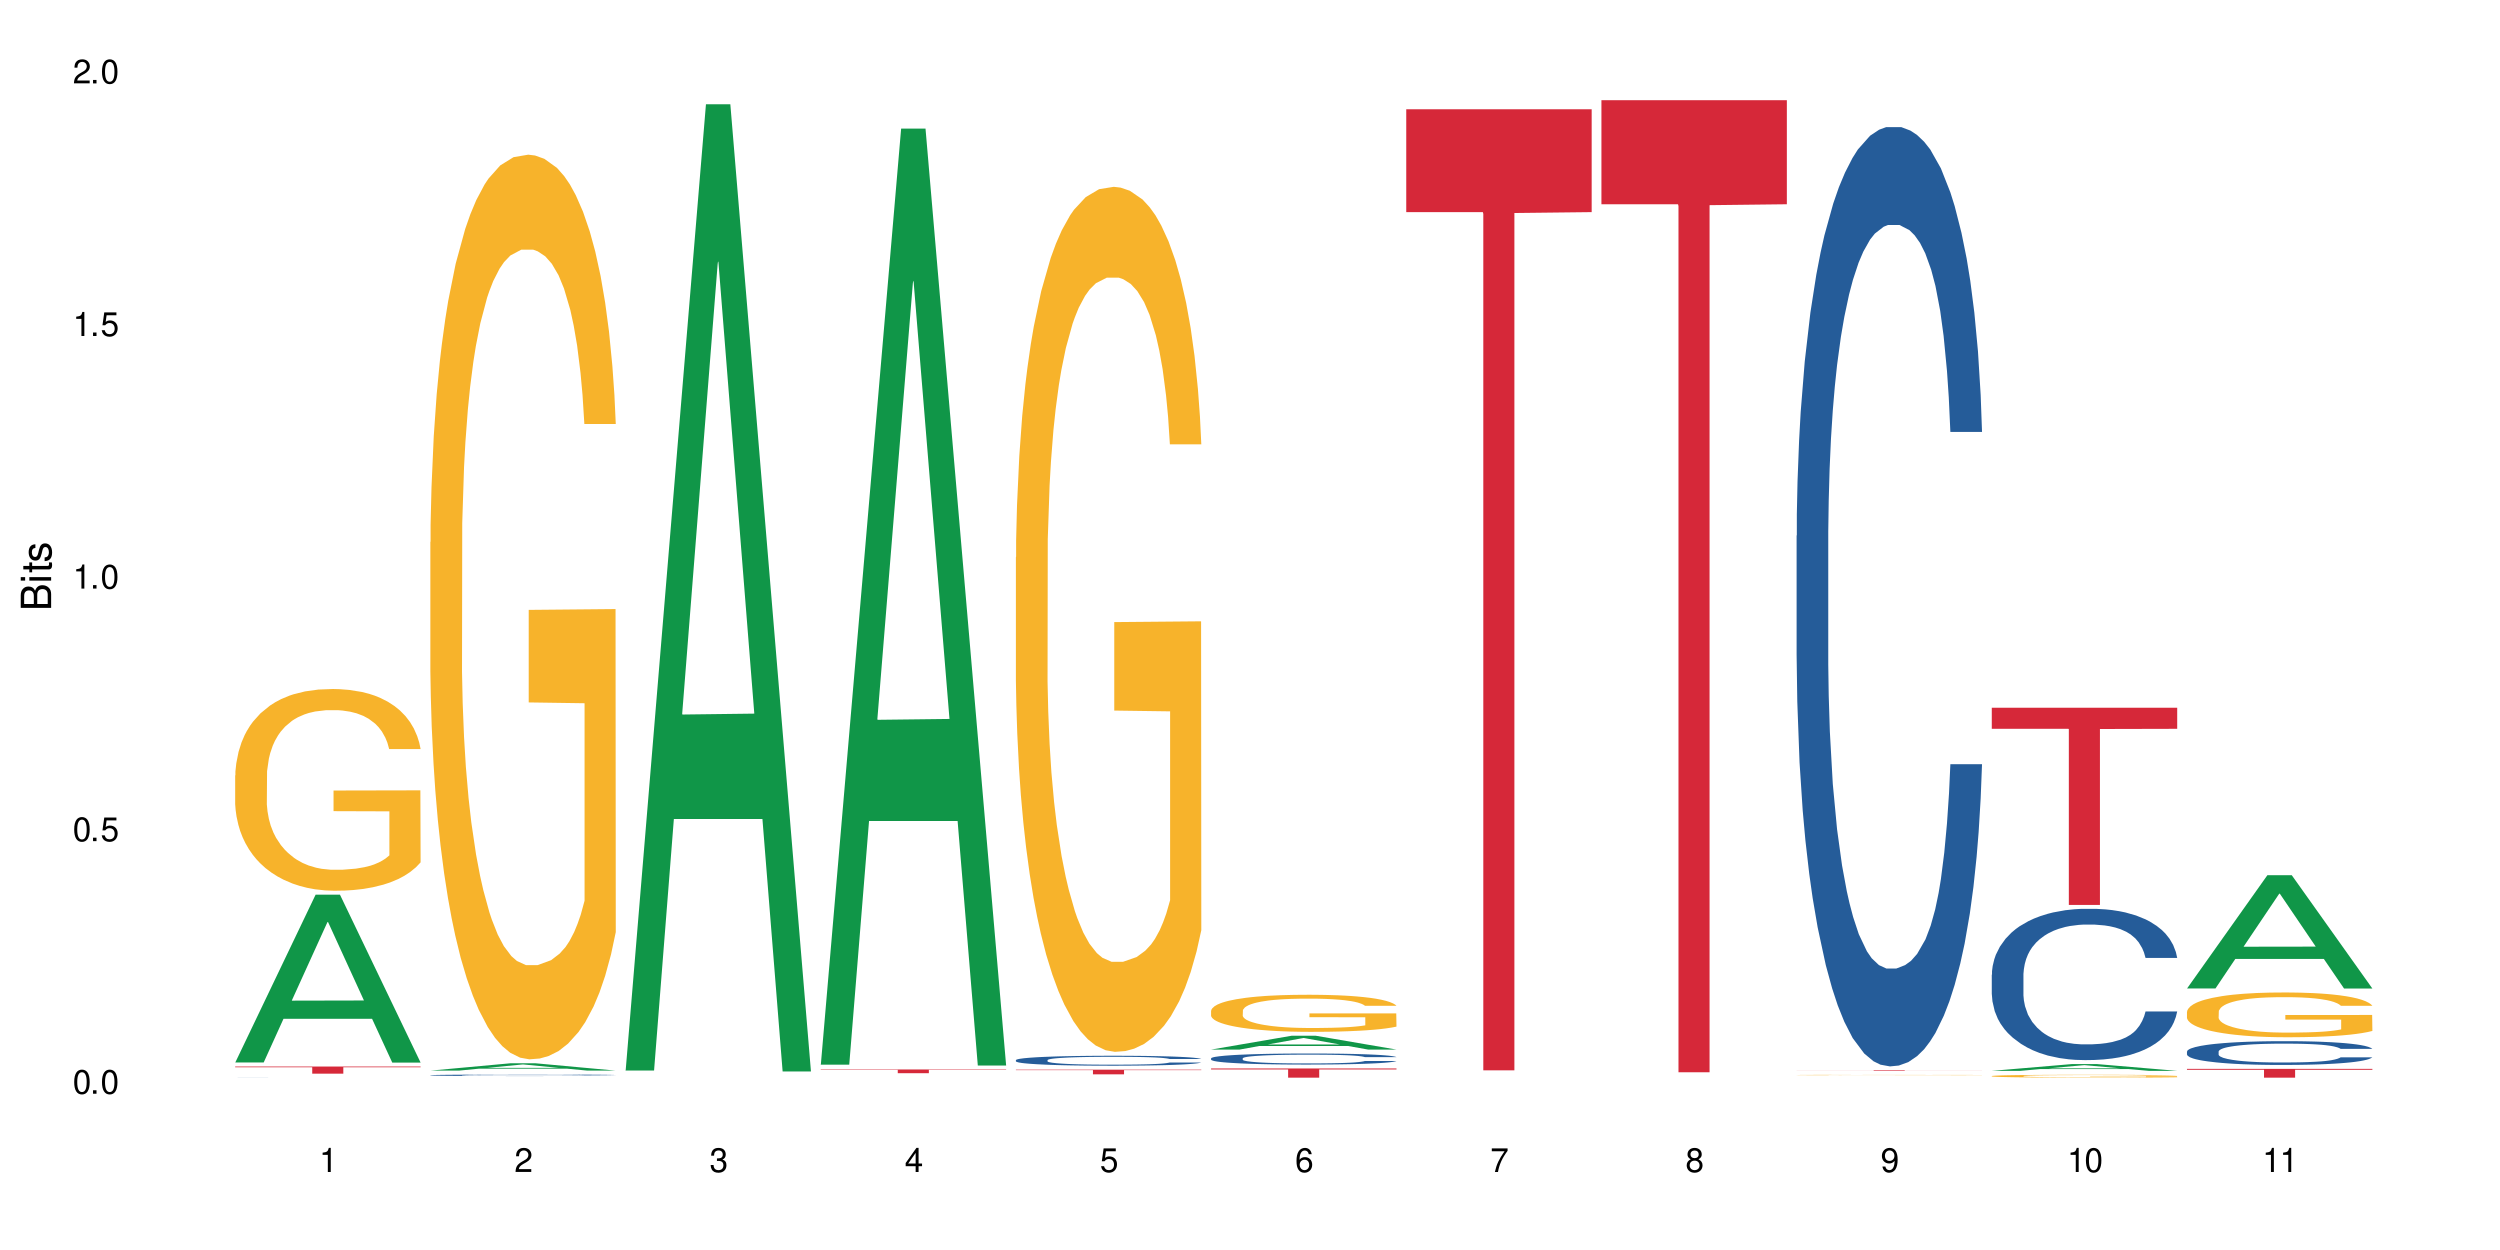
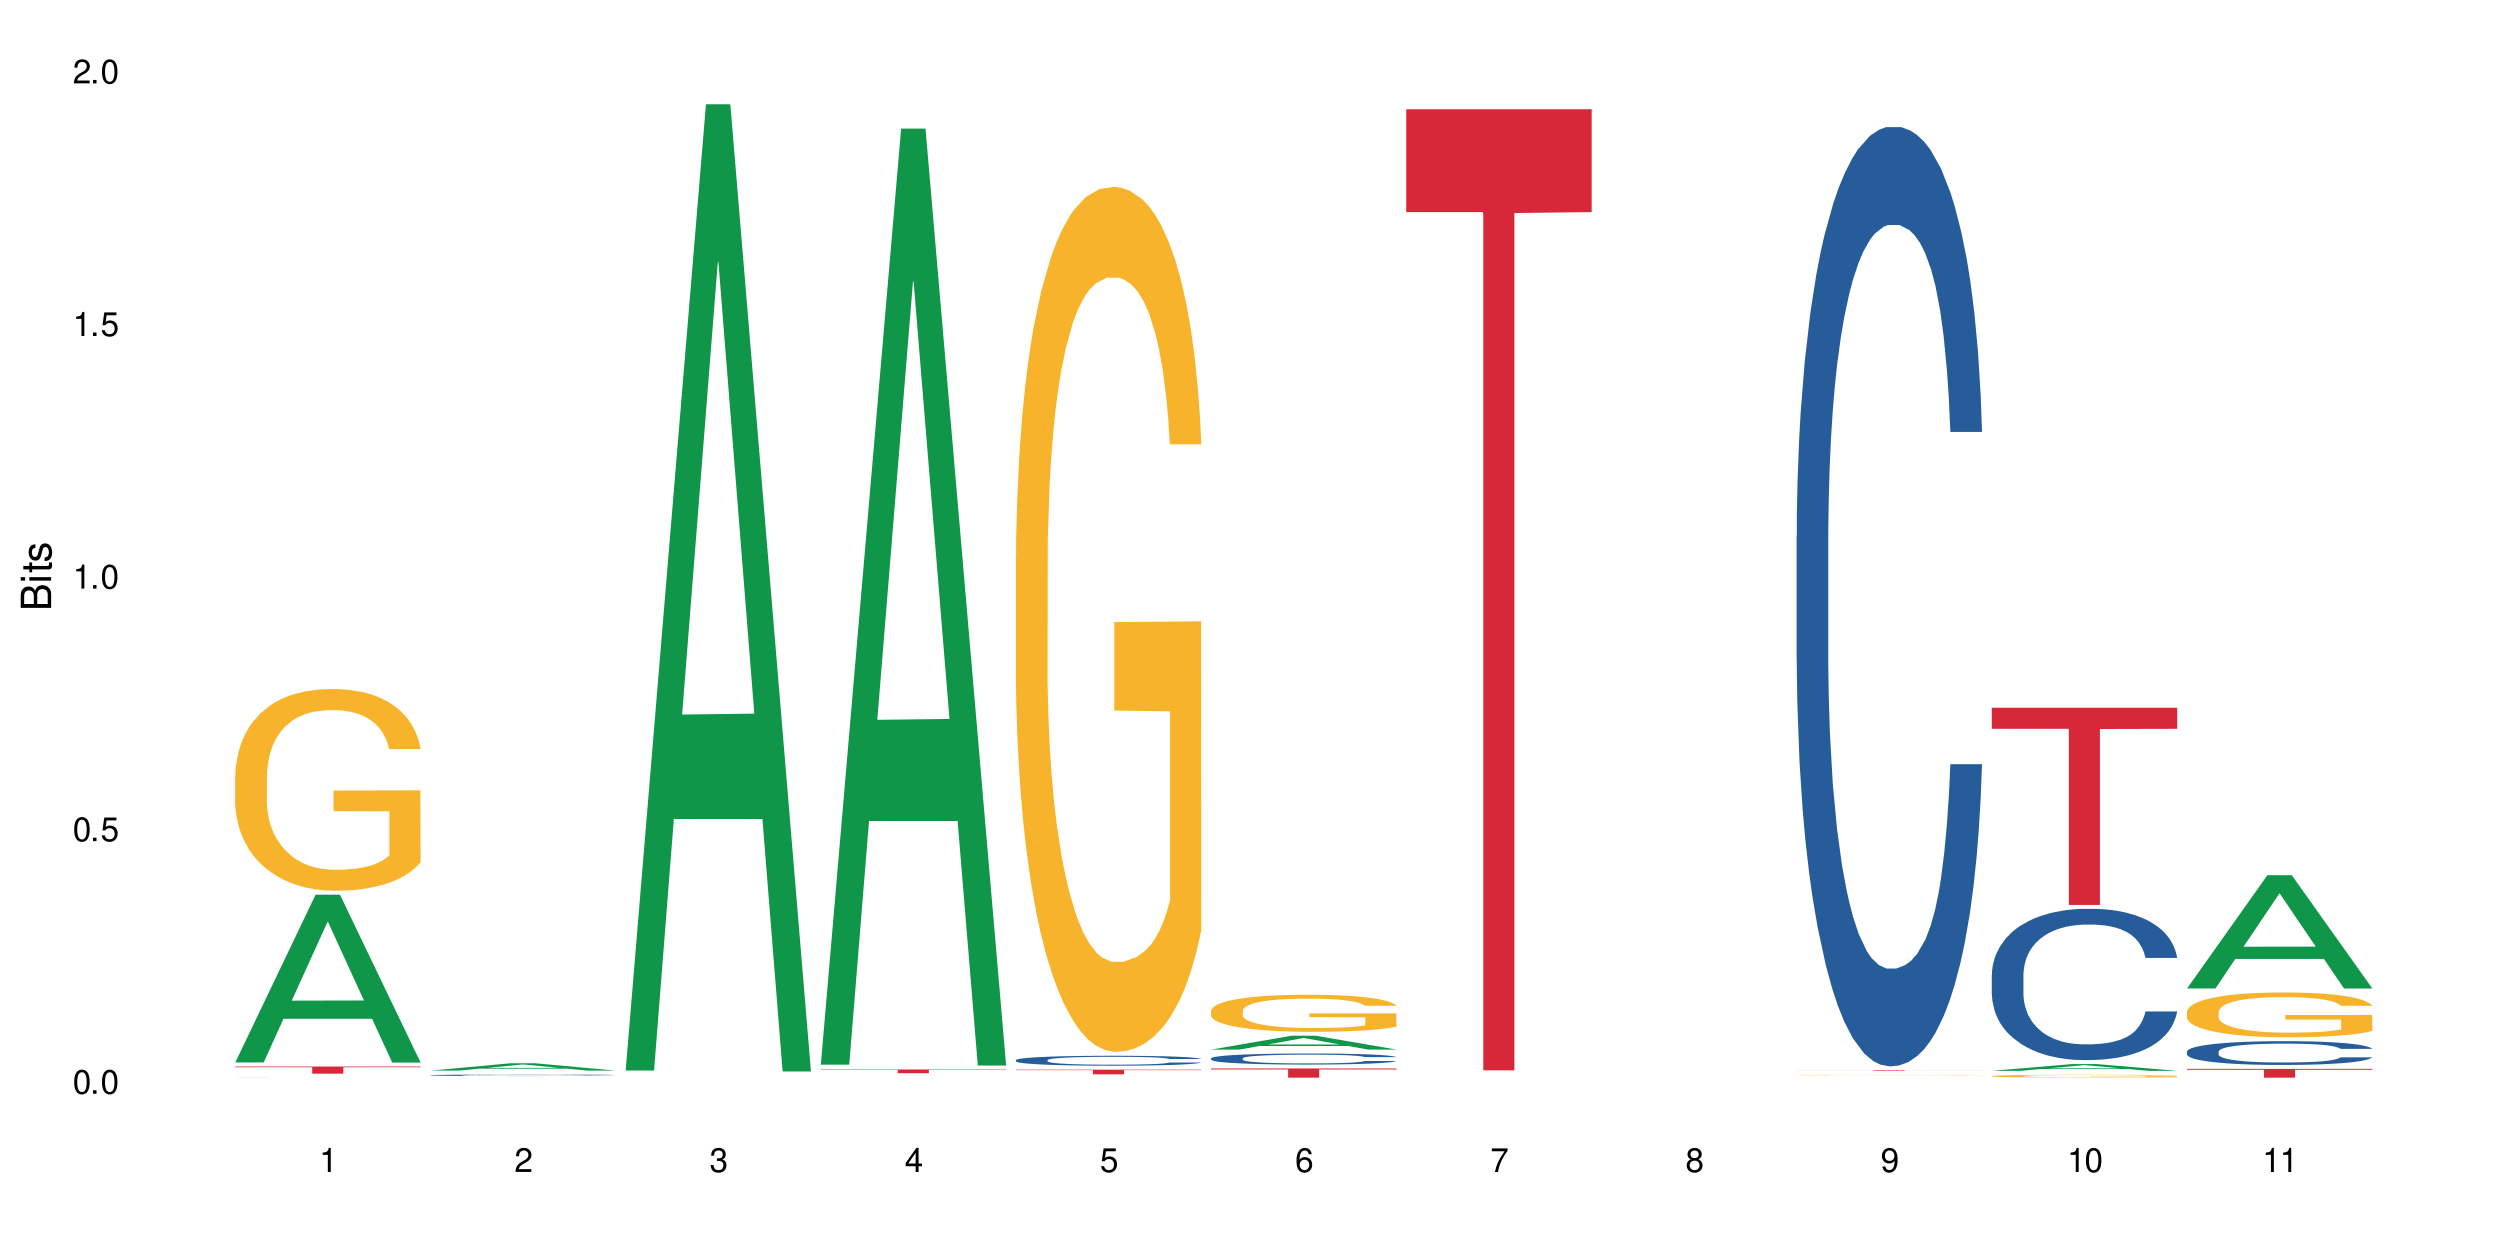
<svg xmlns="http://www.w3.org/2000/svg" xmlns:xlink="http://www.w3.org/1999/xlink" width="720" height="360" viewBox="0 0 720 360">
  <defs>
    <g>
      <g id="glyph-0-0">
</g>
      <g id="glyph-0-1">
        <path d="M 2.641 -6.938 C 2 -6.938 1.422 -6.656 1.078 -6.172 C 0.641 -5.562 0.406 -4.641 0.406 -3.359 C 0.406 -1.016 1.188 0.219 2.641 0.219 C 4.078 0.219 4.859 -1.016 4.859 -3.297 C 4.859 -4.641 4.656 -5.547 4.203 -6.172 C 3.844 -6.656 3.281 -6.938 2.641 -6.938 Z M 2.641 -6.188 C 3.547 -6.188 4 -5.25 4 -3.375 C 4 -1.406 3.562 -0.484 2.625 -0.484 C 1.734 -0.484 1.281 -1.438 1.281 -3.344 C 1.281 -5.25 1.734 -6.188 2.641 -6.188 Z M 2.641 -6.188 " />
      </g>
      <g id="glyph-0-2">
        <path d="M 1.828 -1 L 0.828 -1 L 0.828 0 L 1.828 0 Z M 1.828 -1 " />
      </g>
      <g id="glyph-0-3">
        <path d="M 4.562 -6.797 L 1.062 -6.797 L 0.547 -3.094 L 1.328 -3.094 C 1.719 -3.562 2.047 -3.734 2.578 -3.734 C 3.484 -3.734 4.062 -3.109 4.062 -2.094 C 4.062 -1.125 3.484 -0.531 2.578 -0.531 C 1.828 -0.531 1.375 -0.906 1.188 -1.672 L 0.328 -1.672 C 0.453 -1.109 0.547 -0.844 0.75 -0.594 C 1.125 -0.078 1.828 0.219 2.594 0.219 C 3.969 0.219 4.922 -0.781 4.922 -2.219 C 4.922 -3.562 4.031 -4.484 2.719 -4.484 C 2.25 -4.484 1.859 -4.359 1.469 -4.062 L 1.734 -5.969 L 4.562 -5.969 Z M 4.562 -6.797 " />
      </g>
      <g id="glyph-0-4">
        <path d="M 2.484 -4.938 L 2.484 0 L 3.328 0 L 3.328 -6.938 L 2.766 -6.938 C 2.469 -5.875 2.281 -5.734 0.984 -5.562 L 0.984 -4.938 Z M 2.484 -4.938 " />
      </g>
      <g id="glyph-0-5">
        <path d="M 4.859 -0.828 L 1.281 -0.828 C 1.359 -1.406 1.672 -1.781 2.5 -2.281 L 3.469 -2.828 C 4.406 -3.344 4.906 -4.062 4.906 -4.906 C 4.906 -5.484 4.672 -6.031 4.266 -6.406 C 3.859 -6.766 3.375 -6.938 2.719 -6.938 C 1.859 -6.938 1.219 -6.625 0.844 -6.031 C 0.609 -5.672 0.5 -5.234 0.484 -4.531 L 1.328 -4.531 C 1.359 -5.016 1.406 -5.281 1.531 -5.516 C 1.75 -5.938 2.188 -6.203 2.703 -6.203 C 3.469 -6.203 4.031 -5.641 4.031 -4.891 C 4.031 -4.344 3.719 -3.859 3.125 -3.516 L 2.234 -3 C 0.812 -2.172 0.406 -1.531 0.328 -0.016 L 4.859 -0.016 Z M 4.859 -0.828 " />
      </g>
      <g id="glyph-0-6">
        <path d="M 2.125 -3.188 L 2.578 -3.188 C 3.5 -3.188 3.984 -2.766 3.984 -1.922 C 3.984 -1.062 3.469 -0.531 2.594 -0.531 C 1.656 -0.531 1.203 -1 1.156 -2.016 L 0.312 -2.016 C 0.344 -1.453 0.438 -1.094 0.609 -0.781 C 0.953 -0.109 1.625 0.219 2.547 0.219 C 3.953 0.219 4.859 -0.625 4.859 -1.938 C 4.859 -2.828 4.516 -3.297 3.703 -3.594 C 4.344 -3.844 4.656 -4.328 4.656 -5.031 C 4.656 -6.219 3.875 -6.938 2.578 -6.938 C 1.203 -6.938 0.484 -6.172 0.453 -4.703 L 1.297 -4.703 C 1.312 -5.125 1.344 -5.359 1.453 -5.578 C 1.641 -5.969 2.062 -6.203 2.594 -6.203 C 3.344 -6.203 3.797 -5.75 3.797 -5 C 3.797 -4.516 3.609 -4.219 3.25 -4.047 C 3.016 -3.953 2.703 -3.922 2.125 -3.906 Z M 2.125 -3.188 " />
      </g>
      <g id="glyph-0-7">
        <path d="M 3.141 -1.672 L 3.141 0 L 3.984 0 L 3.984 -1.672 L 4.984 -1.672 L 4.984 -2.438 L 3.984 -2.438 L 3.984 -6.938 L 3.359 -6.938 L 0.266 -2.578 L 0.266 -1.672 Z M 3.141 -2.438 L 1 -2.438 L 3.141 -5.5 Z M 3.141 -2.438 " />
      </g>
      <g id="glyph-0-8">
        <path d="M 4.781 -5.125 C 4.609 -6.266 3.891 -6.938 2.844 -6.938 C 2.094 -6.938 1.422 -6.578 1.031 -5.953 C 0.594 -5.266 0.406 -4.422 0.406 -3.172 C 0.406 -2 0.578 -1.25 0.984 -0.641 C 1.359 -0.078 1.953 0.219 2.703 0.219 C 3.984 0.219 4.922 -0.75 4.922 -2.094 C 4.922 -3.375 4.062 -4.281 2.844 -4.281 C 2.172 -4.281 1.641 -4.031 1.281 -3.516 C 1.281 -5.234 1.828 -6.188 2.797 -6.188 C 3.391 -6.188 3.797 -5.797 3.938 -5.125 Z M 2.734 -3.531 C 3.547 -3.531 4.062 -2.953 4.062 -2.031 C 4.062 -1.156 3.484 -0.531 2.703 -0.531 C 1.922 -0.531 1.328 -1.188 1.328 -2.078 C 1.328 -2.938 1.906 -3.531 2.734 -3.531 Z M 2.734 -3.531 " />
      </g>
      <g id="glyph-0-9">
        <path d="M 4.984 -6.797 L 0.438 -6.797 L 0.438 -5.969 L 4.109 -5.969 C 2.5 -3.656 1.828 -2.234 1.328 0 L 2.219 0 C 2.594 -2.172 3.453 -4.047 4.984 -6.094 Z M 4.984 -6.797 " />
      </g>
      <g id="glyph-0-10">
        <path d="M 3.75 -3.656 C 4.469 -4.094 4.688 -4.438 4.688 -5.078 C 4.688 -6.172 3.844 -6.938 2.641 -6.938 C 1.438 -6.938 0.594 -6.172 0.594 -5.094 C 0.594 -4.438 0.812 -4.094 1.516 -3.656 C 0.734 -3.266 0.359 -2.703 0.359 -1.922 C 0.359 -0.656 1.281 0.219 2.641 0.219 C 3.984 0.219 4.922 -0.656 4.922 -1.922 C 4.922 -2.703 4.531 -3.266 3.75 -3.656 Z M 2.641 -6.188 C 3.359 -6.188 3.812 -5.75 3.812 -5.062 C 3.812 -4.406 3.344 -3.984 2.641 -3.984 C 1.922 -3.984 1.453 -4.406 1.453 -5.078 C 1.453 -5.75 1.922 -6.188 2.641 -6.188 Z M 2.641 -3.266 C 3.484 -3.266 4.062 -2.719 4.062 -1.906 C 4.062 -1.078 3.484 -0.531 2.625 -0.531 C 1.797 -0.531 1.219 -1.094 1.219 -1.906 C 1.219 -2.719 1.781 -3.266 2.641 -3.266 Z M 2.641 -3.266 " />
      </g>
      <g id="glyph-0-11">
        <path d="M 0.516 -1.578 C 0.672 -0.453 1.406 0.219 2.438 0.219 C 3.188 0.219 3.859 -0.141 4.266 -0.766 C 4.688 -1.453 4.891 -2.297 4.891 -3.547 C 4.891 -4.719 4.703 -5.453 4.312 -6.078 C 3.938 -6.641 3.344 -6.938 2.594 -6.938 C 1.297 -6.938 0.359 -5.969 0.359 -4.625 C 0.359 -3.344 1.234 -2.453 2.453 -2.453 C 3.094 -2.453 3.578 -2.672 4.016 -3.203 C 4 -1.484 3.469 -0.531 2.5 -0.531 C 1.906 -0.531 1.484 -0.906 1.359 -1.578 Z M 2.578 -6.203 C 3.375 -6.203 3.969 -5.531 3.969 -4.641 C 3.969 -3.797 3.391 -3.188 2.547 -3.188 C 1.734 -3.188 1.234 -3.766 1.234 -4.688 C 1.234 -5.562 1.797 -6.203 2.578 -6.203 Z M 2.578 -6.203 " />
      </g>
      <g id="glyph-1-0">
</g>
      <g id="glyph-1-1">
        <path d="M 0 -0.953 L 0 -4.891 C 0 -5.719 -0.234 -6.344 -0.734 -6.797 C -1.188 -7.234 -1.812 -7.469 -2.5 -7.469 C -3.547 -7.469 -4.188 -7 -4.625 -5.875 C -4.984 -6.688 -5.625 -7.094 -6.531 -7.094 C -7.172 -7.094 -7.734 -6.859 -8.141 -6.391 C -8.562 -5.922 -8.75 -5.344 -8.75 -4.5 L -8.75 -0.953 Z M -4.984 -2.062 L -7.766 -2.062 L -7.766 -4.219 C -7.766 -4.844 -7.688 -5.203 -7.453 -5.5 C -7.219 -5.812 -6.859 -5.969 -6.375 -5.969 C -5.891 -5.969 -5.531 -5.812 -5.297 -5.5 C -5.062 -5.203 -4.984 -4.844 -4.984 -4.219 Z M -0.984 -2.062 L -4 -2.062 L -4 -4.781 C -4 -5.766 -3.438 -6.359 -2.484 -6.359 C -1.547 -6.359 -0.984 -5.766 -0.984 -4.781 Z M -0.984 -2.062 " />
      </g>
      <g id="glyph-1-2">
        <path d="M -6.281 -1.797 L -6.281 -0.797 L 0 -0.797 L 0 -1.797 Z M -8.75 -1.797 L -8.75 -0.797 L -7.484 -0.797 L -7.484 -1.797 Z M -8.75 -1.797 " />
      </g>
      <g id="glyph-1-3">
        <path d="M -6.281 -3.047 L -6.281 -2.016 L -8.016 -2.016 L -8.016 -1.016 L -6.281 -1.016 L -6.281 -0.172 L -5.469 -0.172 L -5.469 -1.016 L -0.719 -1.016 C -0.078 -1.016 0.281 -1.453 0.281 -2.234 C 0.281 -2.5 0.25 -2.719 0.188 -3.047 L -0.641 -3.047 C -0.609 -2.906 -0.594 -2.766 -0.594 -2.562 C -0.594 -2.141 -0.719 -2.016 -1.156 -2.016 L -5.469 -2.016 L -5.469 -3.047 Z M -6.281 -3.047 " />
      </g>
      <g id="glyph-1-4">
        <path d="M -4.531 -5.25 C -5.766 -5.25 -6.469 -4.422 -6.469 -2.969 C -6.469 -1.516 -5.719 -0.562 -4.547 -0.562 C -3.562 -0.562 -3.094 -1.062 -2.734 -2.562 L -2.516 -3.484 C -2.344 -4.188 -2.094 -4.469 -1.641 -4.469 C -1.047 -4.469 -0.641 -3.875 -0.641 -3 C -0.641 -2.453 -0.797 -2 -1.062 -1.75 C -1.25 -1.594 -1.422 -1.531 -1.875 -1.469 L -1.875 -0.406 C -0.422 -0.453 0.281 -1.266 0.281 -2.922 C 0.281 -4.5 -0.5 -5.516 -1.719 -5.516 C -2.656 -5.516 -3.172 -4.984 -3.469 -3.734 L -3.703 -2.766 C -3.891 -1.953 -4.156 -1.609 -4.594 -1.609 C -5.188 -1.609 -5.547 -2.125 -5.547 -2.938 C -5.547 -3.75 -5.203 -4.172 -4.531 -4.203 Z M -4.531 -5.25 " />
      </g>
    </g>
  </defs>
-   <rect x="-72" y="-36" width="864" height="432" fill="rgb(100%, 100%, 100%)" fill-opacity="1" />
  <path fill-rule="nonzero" fill="rgb(6.275%, 58.824%, 28.235%)" fill-opacity="1" d="M 67.73 305.984 L 67.789 305.938 L 90.895 257.668 L 97.91 257.668 L 121.133 306.027 L 112.973 306.027 L 107.152 293.406 L 81.652 293.406 L 75.945 305.984 L 67.73 305.984 L 84.105 288.184 L 104.816 288.137 L 94.488 265.57 L 94.375 265.523 L 94.262 265.66 L 84.047 288.137 L 84.105 288.184 Z M 67.73 305.984 " />
  <path fill-rule="nonzero" fill="rgb(14.51%, 36.078%, 60%)" fill-opacity="1" d="M 67.73 310.352 L 68.902 310.352 L 70.074 310.348 L 75.742 310.348 L 78.281 310.344 L 113.254 310.344 L 115.207 310.348 L 119.961 310.348 L 120.742 310.352 L 121.133 310.352 L 111.559 310.352 L 111.039 310.348 L 101.727 310.348 L 100.227 310.344 L 92.805 310.344 L 90.262 310.348 L 78.738 310.348 L 78.152 310.352 L 76.848 310.352 L 76.848 310.355 L 76.977 310.355 L 77.305 310.359 L 80.82 310.359 L 82.188 310.363 L 108.629 310.363 L 109.281 310.359 L 121.133 310.359 L 119.57 310.359 L 118.656 310.363 L 106.152 310.363 L 104.461 310.367 L 87.203 310.367 L 83.883 310.363 L 72.355 310.363 L 71.379 310.359 L 68.578 310.359 L 67.926 310.355 L 67.73 310.355 Z M 67.73 310.352 " />
  <path fill-rule="nonzero" fill="rgb(96.863%, 70.196%, 16.863%)" fill-opacity="1" d="M 67.73 223.32 L 67.797 223.266 L 67.797 222.207 L 68.055 219.816 L 68.707 216.527 L 69.555 213.82 L 70.465 211.699 L 71.051 210.586 L 72.027 208.992 L 72.875 207.824 L 75.023 205.438 L 77.762 203.207 L 79.258 202.254 L 80.949 201.352 L 83.359 200.344 L 84.469 199.973 L 87.855 199.125 L 91.695 198.594 L 95.93 198.434 L 97.883 198.488 L 100.555 198.699 L 104.199 199.281 L 106.285 199.812 L 107.91 200.344 L 109.605 201.035 L 111.688 202.094 L 113.645 203.367 L 115.207 204.641 L 116.77 206.234 L 118.07 207.93 L 119.18 209.789 L 120.156 212.016 L 120.742 213.875 L 121.133 215.73 L 112.078 215.73 L 111.559 213.875 L 110.973 212.441 L 109.996 210.691 L 109.02 209.418 L 108.043 208.41 L 106.219 207.031 L 104.656 206.18 L 102.703 205.438 L 100.812 204.961 L 98.664 204.641 L 97.363 204.535 L 93.91 204.535 L 90.785 204.906 L 88.961 205.332 L 87.66 205.758 L 85.836 206.551 L 84.727 207.188 L 84.078 207.613 L 82.125 209.258 L 80.82 210.742 L 80.105 211.754 L 79.191 213.344 L 78.543 214.777 L 77.824 216.898 L 77.434 218.492 L 76.914 222.098 L 76.848 231.652 L 77.043 233.668 L 77.434 235.844 L 77.957 237.754 L 78.738 239.77 L 79.52 241.309 L 80.887 243.379 L 82.059 244.758 L 82.969 245.66 L 84.727 247.09 L 85.445 247.57 L 87.137 248.523 L 88.895 249.266 L 91.047 249.902 L 92.672 250.223 L 95.277 250.488 L 98.598 250.488 L 102.508 250.168 L 104.98 249.746 L 106.676 249.32 L 107.781 248.949 L 109.148 248.363 L 110.125 247.836 L 111.039 247.25 L 112.145 246.348 L 112.145 233.668 L 96.059 233.613 L 96.059 227.672 L 121.066 227.617 L 121.133 248.363 L 119.766 249.797 L 118.07 251.176 L 116.441 252.238 L 114.75 253.141 L 112.34 254.148 L 110.387 254.785 L 107.391 255.527 L 104.656 256.008 L 101.789 256.324 L 99.25 256.484 L 96.254 256.535 L 93.586 256.43 L 90.719 256.113 L 88.441 255.688 L 86.355 255.156 L 84.273 254.469 L 81.668 253.352 L 79.973 252.449 L 78.215 251.336 L 76.457 250.012 L 74.895 248.578 L 73.852 247.465 L 72.812 246.191 L 71.703 244.598 L 70.66 242.793 L 69.879 241.148 L 69.164 239.293 L 68.645 237.539 L 68.121 235.152 L 67.859 233.242 L 67.73 231.598 Z M 67.73 223.32 " />
  <path fill-rule="nonzero" fill="rgb(83.922%, 15.686%, 22.353%)" fill-opacity="1" d="M 67.73 307.16 L 121.133 307.16 L 121.133 307.379 L 98.875 307.379 L 98.875 309.211 L 89.922 309.211 L 89.922 307.383 L 89.793 307.379 L 67.73 307.379 Z M 67.73 307.16 " />
  <path fill-rule="nonzero" fill="rgb(6.275%, 58.824%, 28.235%)" fill-opacity="1" d="M 123.941 308.34 L 124 308.336 L 147.105 306.215 L 154.125 306.215 L 177.344 308.34 L 169.184 308.34 L 163.367 307.785 L 137.863 307.785 L 132.156 308.34 L 123.941 308.34 L 140.316 307.555 L 161.027 307.555 L 150.699 306.562 L 150.586 306.562 L 150.473 306.566 L 140.258 307.555 L 140.316 307.555 Z M 123.941 308.34 " />
  <path fill-rule="nonzero" fill="rgb(14.51%, 36.078%, 60%)" fill-opacity="1" d="M 123.941 309.656 L 124.008 309.656 L 124.008 309.648 L 124.203 309.633 L 124.66 309.613 L 125.113 309.602 L 126.285 309.578 L 127.914 309.555 L 129.609 309.539 L 130.844 309.527 L 131.953 309.52 L 134.492 309.508 L 136.121 309.5 L 137.879 309.492 L 140.027 309.484 L 141.59 309.48 L 145.109 309.477 L 147.711 309.473 L 156.699 309.473 L 158.59 309.477 L 160.672 309.477 L 162.43 309.48 L 165.492 309.488 L 168.227 309.5 L 169.465 309.508 L 171.418 309.52 L 172.914 309.531 L 173.957 309.543 L 175.129 309.555 L 176.172 309.574 L 176.953 309.594 L 177.344 309.609 L 168.227 309.609 L 167.77 309.594 L 167.25 309.582 L 166.273 309.566 L 165.297 309.555 L 163.93 309.543 L 162.691 309.535 L 160.996 309.527 L 159.5 309.523 L 157.938 309.52 L 156.438 309.52 L 153.574 309.516 L 149.016 309.516 L 146.477 309.52 L 145.109 309.523 L 143.152 309.527 L 141.785 309.535 L 140.156 309.543 L 139.051 309.547 L 137.684 309.559 L 136.707 309.566 L 135.598 309.578 L 134.949 309.59 L 134.363 309.602 L 133.84 309.613 L 133.449 309.629 L 133.191 309.641 L 133.059 309.656 L 133.059 309.719 L 133.191 309.73 L 133.516 309.746 L 134.363 309.773 L 135.598 309.793 L 137.031 309.809 L 138.398 309.82 L 139.18 309.824 L 140.223 309.832 L 141.852 309.84 L 144.195 309.848 L 145.562 309.852 L 147.648 309.855 L 155.203 309.855 L 156.895 309.852 L 158.652 309.848 L 161.062 309.844 L 162.559 309.836 L 163.863 309.828 L 164.84 309.82 L 165.492 309.816 L 166.469 309.805 L 167.836 309.777 L 168.227 309.762 L 177.344 309.762 L 176.953 309.777 L 176.367 309.793 L 175.781 309.805 L 174.867 309.82 L 173.828 309.832 L 172.328 309.844 L 171.09 309.855 L 169.465 309.863 L 167.965 309.871 L 166.336 309.879 L 163.93 309.887 L 162.363 309.891 L 160.672 309.895 L 158.652 309.895 L 156.113 309.898 L 153.379 309.898 L 150.84 309.902 L 148.102 309.898 L 146.086 309.898 L 143.414 309.895 L 140.094 309.887 L 137.684 309.879 L 135.793 309.871 L 134.168 309.863 L 132.344 309.855 L 130 309.836 L 128.566 309.824 L 127.59 309.812 L 126.48 309.797 L 125.699 309.785 L 124.789 309.762 L 124.137 309.734 L 123.941 309.711 Z M 123.941 309.656 " />
-   <path fill-rule="nonzero" fill="rgb(96.863%, 70.196%, 16.863%)" fill-opacity="1" d="M 123.941 156.137 L 124.008 155.898 L 124.008 151.141 L 124.27 140.434 L 124.918 125.684 L 125.766 113.547 L 126.676 104.031 L 127.266 99.035 L 128.242 91.895 L 129.086 86.66 L 131.234 75.953 L 133.973 65.961 L 135.469 61.68 L 137.164 57.633 L 139.57 53.113 L 140.68 51.445 L 144.066 47.641 L 147.906 45.262 L 152.141 44.547 L 154.094 44.785 L 156.766 45.738 L 160.41 48.355 L 162.496 50.734 L 164.125 53.113 L 165.816 56.207 L 167.902 60.965 L 169.855 66.676 L 171.418 72.387 L 172.98 79.523 L 174.281 87.137 L 175.391 95.465 L 176.367 105.457 L 176.953 113.785 L 177.344 122.113 L 168.293 122.113 L 167.77 113.785 L 167.184 107.363 L 166.207 99.512 L 165.23 93.801 L 164.254 89.277 L 162.43 83.094 L 160.867 79.285 L 158.914 75.953 L 157.023 73.812 L 154.875 72.387 L 153.574 71.91 L 150.121 71.91 L 146.996 73.574 L 145.172 75.477 L 143.871 77.383 L 142.047 80.949 L 140.941 83.805 L 140.289 85.711 L 138.336 93.086 L 137.031 99.746 L 136.316 104.27 L 135.402 111.406 L 134.754 117.832 L 134.035 127.348 L 133.645 134.484 L 133.125 150.664 L 133.059 193.492 L 133.254 202.535 L 133.645 212.289 L 134.168 220.855 L 134.949 229.898 L 135.73 236.797 L 137.098 246.078 L 138.27 252.266 L 139.18 256.309 L 140.941 262.734 L 141.656 264.875 L 143.348 269.156 L 145.109 272.488 L 147.258 275.344 L 148.883 276.77 L 151.488 277.961 L 154.812 277.961 L 158.719 276.531 L 161.191 274.629 L 162.887 272.727 L 163.992 271.059 L 165.359 268.441 L 166.336 266.062 L 167.25 263.445 L 168.355 259.402 L 168.355 202.535 L 152.27 202.297 L 152.27 175.648 L 177.277 175.41 L 177.344 268.441 L 175.977 274.867 L 174.281 281.055 L 172.656 285.812 L 170.961 289.855 L 168.551 294.379 L 166.598 297.234 L 163.602 300.562 L 160.867 302.707 L 158 304.133 L 155.461 304.848 L 152.465 305.086 L 149.797 304.609 L 146.93 303.184 L 144.652 301.277 L 142.566 298.898 L 140.484 295.805 L 137.879 290.809 L 136.188 286.766 L 134.426 281.766 L 132.668 275.82 L 131.105 269.395 L 130.062 264.398 L 129.023 258.688 L 127.914 251.551 L 126.871 243.461 L 126.09 236.086 L 125.375 227.758 L 124.855 219.906 L 124.332 209.199 L 124.074 200.633 L 123.941 193.258 Z M 123.941 156.137 " />
  <path fill-rule="nonzero" fill="rgb(6.275%, 58.824%, 28.235%)" fill-opacity="1" d="M 180.152 308.316 L 180.211 308.055 L 203.316 30.023 L 210.336 30.023 L 233.555 308.578 L 225.395 308.578 L 219.578 235.867 L 194.074 235.867 L 188.371 308.316 L 180.152 308.316 L 196.527 205.785 L 217.238 205.523 L 206.91 75.531 L 206.797 75.27 L 206.684 76.055 L 196.473 205.523 L 196.527 205.785 Z M 180.152 308.316 " />
  <path fill-rule="nonzero" fill="rgb(6.275%, 58.824%, 28.235%)" fill-opacity="1" d="M 236.367 306.625 L 236.422 306.371 L 259.527 37.043 L 266.547 37.043 L 289.766 306.879 L 281.609 306.879 L 275.789 236.441 L 250.285 236.441 L 244.582 306.625 L 236.367 306.625 L 252.738 207.305 L 273.449 207.055 L 263.121 81.129 L 263.008 80.875 L 262.895 81.637 L 252.684 207.055 L 252.738 207.305 Z M 236.367 306.625 " />
  <path fill-rule="nonzero" fill="rgb(83.922%, 15.686%, 22.353%)" fill-opacity="1" d="M 236.367 308.008 L 289.766 308.008 L 289.766 308.125 L 267.512 308.125 L 267.512 309.082 L 258.555 309.082 L 258.555 308.125 L 236.367 308.125 Z M 236.367 308.008 " />
  <path fill-rule="nonzero" fill="rgb(14.51%, 36.078%, 60%)" fill-opacity="1" d="M 292.578 305.305 L 292.641 305.305 L 292.641 305.242 L 292.836 305.141 L 293.293 305.016 L 293.75 304.93 L 294.922 304.773 L 296.551 304.625 L 298.242 304.512 L 299.48 304.441 L 300.586 304.391 L 303.125 304.293 L 304.754 304.242 L 306.512 304.199 L 308.664 304.156 L 310.227 304.129 L 313.742 304.086 L 316.348 304.066 L 318.367 304.059 L 322.73 304.059 L 325.332 304.07 L 327.223 304.086 L 329.305 304.105 L 331.066 304.129 L 334.125 304.188 L 336.859 304.258 L 338.098 304.301 L 340.051 304.383 L 341.551 304.461 L 342.59 304.527 L 343.762 304.625 L 344.805 304.742 L 345.586 304.879 L 345.977 304.988 L 336.859 304.988 L 336.406 304.887 L 335.883 304.805 L 334.906 304.695 L 333.93 304.621 L 332.562 304.543 L 331.324 304.496 L 329.633 304.445 L 328.133 304.414 L 326.57 304.391 L 325.074 304.375 L 322.207 304.359 L 318.887 304.359 L 317.648 304.363 L 315.109 304.387 L 313.742 304.402 L 311.789 304.441 L 310.422 304.473 L 308.793 304.527 L 307.684 304.57 L 306.316 304.641 L 305.34 304.699 L 304.234 304.785 L 303.582 304.852 L 302.996 304.926 L 302.477 305.012 L 302.086 305.102 L 301.824 305.199 L 301.695 305.293 L 301.695 305.699 L 301.824 305.793 L 302.148 305.902 L 302.996 306.062 L 304.234 306.203 L 305.668 306.312 L 307.035 306.391 L 307.816 306.426 L 308.859 306.469 L 310.484 306.52 L 312.832 306.574 L 314.199 306.594 L 316.281 306.613 L 318.43 306.625 L 321.297 306.625 L 323.836 306.613 L 325.527 306.602 L 327.289 306.582 L 329.695 306.535 L 331.195 306.496 L 332.496 306.445 L 333.473 306.395 L 334.125 306.352 L 335.102 306.273 L 335.883 306.184 L 336.469 306.09 L 336.859 306.004 L 345.977 306.004 L 345.586 306.105 L 345 306.211 L 344.414 306.285 L 343.504 306.375 L 342.461 306.457 L 340.965 306.551 L 339.727 306.609 L 338.098 306.676 L 336.602 306.727 L 334.973 306.77 L 332.562 306.82 L 331 306.848 L 329.305 306.871 L 327.289 306.891 L 324.746 306.91 L 322.012 306.922 L 319.473 306.922 L 316.738 306.918 L 314.719 306.906 L 312.047 306.883 L 308.727 306.836 L 306.316 306.789 L 304.43 306.738 L 302.801 306.688 L 300.977 306.613 L 298.633 306.5 L 297.199 306.41 L 296.223 306.336 L 295.117 306.234 L 294.336 306.145 L 293.422 305.996 L 292.773 305.812 L 292.578 305.668 Z M 292.578 305.305 " />
  <path fill-rule="nonzero" fill="rgb(96.863%, 70.196%, 16.863%)" fill-opacity="1" d="M 292.578 160.508 L 292.641 160.281 L 292.641 155.73 L 292.902 145.492 L 293.555 131.387 L 294.398 119.781 L 295.312 110.684 L 295.898 105.902 L 296.875 99.078 L 297.723 94.074 L 299.871 83.836 L 302.605 74.281 L 304.105 70.184 L 305.797 66.316 L 308.207 61.992 L 309.312 60.402 L 312.699 56.762 L 316.543 54.484 L 320.773 53.805 L 322.73 54.031 L 325.398 54.941 L 329.047 57.445 L 331.129 59.719 L 332.758 61.992 L 334.449 64.953 L 336.535 69.504 L 338.488 74.961 L 340.051 80.422 L 341.613 87.246 L 342.918 94.527 L 344.023 102.492 L 345 112.047 L 345.586 120.012 L 345.977 127.973 L 336.926 127.973 L 336.406 120.012 L 335.82 113.867 L 334.84 106.359 L 333.863 100.898 L 332.887 96.574 L 331.066 90.66 L 329.5 87.02 L 327.547 83.836 L 325.66 81.789 L 323.512 80.422 L 322.207 79.969 L 318.758 79.969 L 315.629 81.559 L 313.809 83.379 L 312.504 85.199 L 310.68 88.613 L 309.574 91.344 L 308.922 93.164 L 306.969 100.215 L 305.668 106.586 L 304.949 110.91 L 304.039 117.734 L 303.387 123.879 L 302.672 132.977 L 302.281 139.805 L 301.758 155.273 L 301.695 196.227 L 301.891 204.871 L 302.281 214.199 L 302.801 222.391 L 303.582 231.035 L 304.363 237.633 L 305.73 246.508 L 306.902 252.422 L 307.816 256.289 L 309.574 262.434 L 310.289 264.48 L 311.984 268.574 L 313.742 271.762 L 315.891 274.492 L 317.52 275.855 L 320.125 276.992 L 323.445 276.992 L 327.352 275.629 L 329.828 273.809 L 331.52 271.988 L 332.629 270.395 L 333.996 267.895 L 334.973 265.617 L 335.883 263.113 L 336.992 259.246 L 336.992 204.871 L 320.906 204.645 L 320.906 179.164 L 345.914 178.938 L 345.977 267.895 L 344.609 274.035 L 342.918 279.949 L 341.289 284.5 L 339.598 288.367 L 337.188 292.691 L 335.234 295.422 L 332.238 298.605 L 329.5 300.656 L 326.637 302.02 L 324.098 302.703 L 321.102 302.93 L 318.43 302.477 L 315.566 301.109 L 313.285 299.289 L 311.203 297.016 L 309.117 294.059 L 306.512 289.277 L 304.82 285.41 L 303.062 280.633 L 301.305 274.945 L 299.742 268.805 L 298.699 264.023 L 297.656 258.566 L 296.551 251.738 L 295.508 244.004 L 294.727 236.953 L 294.008 228.988 L 293.488 221.48 L 292.969 211.242 L 292.707 203.051 L 292.578 196 Z M 292.578 160.508 " />
  <path fill-rule="nonzero" fill="rgb(83.922%, 15.686%, 22.353%)" fill-opacity="1" d="M 292.578 308.055 L 345.977 308.055 L 345.977 308.199 L 323.723 308.199 L 323.723 309.41 L 314.77 309.41 L 314.77 308.203 L 314.637 308.199 L 292.578 308.199 Z M 292.578 308.055 " />
  <path fill-rule="nonzero" fill="rgb(6.275%, 58.824%, 28.235%)" fill-opacity="1" d="M 348.789 302.277 L 348.844 302.273 L 371.953 298.301 L 378.969 298.301 L 402.188 302.281 L 394.031 302.281 L 388.211 301.242 L 362.711 301.242 L 357.004 302.277 L 348.789 302.277 L 365.164 300.812 L 385.871 300.809 L 375.547 298.953 L 375.434 298.949 L 375.316 298.961 L 365.105 300.809 L 365.164 300.812 Z M 348.789 302.277 " />
  <path fill-rule="nonzero" fill="rgb(14.51%, 36.078%, 60%)" fill-opacity="1" d="M 348.789 304.797 L 348.852 304.793 L 348.852 304.723 L 349.051 304.613 L 349.504 304.473 L 349.961 304.379 L 351.133 304.207 L 352.762 304.039 L 354.453 303.914 L 355.691 303.836 L 356.797 303.777 L 359.34 303.672 L 360.965 303.617 L 362.727 303.566 L 364.875 303.516 L 366.438 303.488 L 369.953 303.441 L 372.559 303.422 L 374.578 303.41 L 378.941 303.41 L 381.547 303.422 L 383.434 303.438 L 385.52 303.461 L 387.277 303.488 L 390.336 303.551 L 393.07 303.633 L 394.309 303.68 L 396.262 303.77 L 397.762 303.855 L 398.805 303.934 L 399.977 304.039 L 401.016 304.172 L 401.797 304.32 L 402.188 304.445 L 393.07 304.445 L 392.617 304.328 L 392.094 304.238 L 391.117 304.117 L 390.141 304.035 L 388.773 303.949 L 387.535 303.895 L 385.844 303.84 L 384.344 303.805 L 382.781 303.777 L 381.285 303.762 L 378.418 303.742 L 375.098 303.742 L 373.859 303.75 L 371.32 303.773 L 369.953 303.793 L 368 303.832 L 366.633 303.871 L 365.004 303.93 L 363.898 303.98 L 362.531 304.055 L 361.551 304.121 L 360.445 304.219 L 359.793 304.289 L 359.207 304.371 L 358.688 304.469 L 358.297 304.57 L 358.035 304.68 L 357.906 304.781 L 357.906 305.234 L 358.035 305.34 L 358.363 305.461 L 359.207 305.637 L 360.445 305.793 L 361.879 305.914 L 363.246 306.004 L 364.027 306.043 L 365.07 306.09 L 366.695 306.148 L 369.043 306.207 L 370.41 306.23 L 372.492 306.254 L 374.641 306.266 L 377.508 306.266 L 380.047 306.254 L 381.742 306.238 L 383.5 306.215 L 385.91 306.164 L 387.406 306.117 L 388.707 306.062 L 389.688 306.008 L 390.336 305.961 L 391.312 305.871 L 392.094 305.773 L 392.68 305.672 L 393.07 305.57 L 402.188 305.57 L 401.797 305.688 L 401.211 305.801 L 400.625 305.887 L 399.715 305.988 L 398.672 306.078 L 397.176 306.18 L 395.938 306.246 L 394.309 306.32 L 392.812 306.375 L 391.184 306.426 L 388.773 306.484 L 387.211 306.512 L 385.52 306.539 L 383.5 306.562 L 380.961 306.582 L 378.223 306.594 L 375.684 306.598 L 372.949 306.59 L 370.93 306.578 L 368.262 306.551 L 364.938 306.5 L 362.531 306.445 L 360.641 306.391 L 359.012 306.332 L 357.188 306.254 L 354.844 306.125 L 353.41 306.027 L 352.434 305.945 L 351.328 305.832 L 350.547 305.73 L 349.637 305.566 L 348.984 305.359 L 348.789 305.199 Z M 348.789 304.797 " />
  <path fill-rule="nonzero" fill="rgb(96.863%, 70.196%, 16.863%)" fill-opacity="1" d="M 348.789 291.066 L 348.852 291.055 L 348.852 290.859 L 349.113 290.422 L 349.766 289.816 L 350.613 289.316 L 351.523 288.93 L 352.109 288.723 L 353.086 288.43 L 353.934 288.215 L 356.082 287.777 L 358.816 287.367 L 360.316 287.191 L 362.008 287.027 L 364.418 286.84 L 365.523 286.773 L 368.91 286.617 L 372.754 286.52 L 376.988 286.488 L 378.941 286.5 L 381.609 286.539 L 385.258 286.645 L 387.34 286.742 L 388.969 286.84 L 390.664 286.969 L 392.746 287.164 L 394.699 287.395 L 396.262 287.629 L 397.824 287.922 L 399.129 288.234 L 400.234 288.578 L 401.211 288.988 L 401.797 289.328 L 402.188 289.668 L 393.137 289.668 L 392.617 289.328 L 392.031 289.066 L 391.055 288.742 L 390.078 288.508 L 389.098 288.324 L 387.277 288.07 L 385.715 287.914 L 383.758 287.777 L 381.871 287.688 L 379.723 287.629 L 378.418 287.609 L 374.969 287.609 L 371.844 287.68 L 370.02 287.758 L 368.715 287.836 L 366.891 287.98 L 365.785 288.098 L 365.133 288.176 L 363.18 288.48 L 361.879 288.754 L 361.16 288.938 L 360.25 289.23 L 359.598 289.492 L 358.883 289.883 L 358.492 290.176 L 357.969 290.84 L 357.906 292.598 L 358.102 292.969 L 358.492 293.367 L 359.012 293.719 L 359.793 294.09 L 360.574 294.371 L 361.941 294.754 L 363.117 295.008 L 364.027 295.172 L 365.785 295.434 L 366.5 295.523 L 368.195 295.699 L 369.953 295.836 L 372.102 295.953 L 373.73 296.012 L 376.336 296.059 L 379.656 296.059 L 383.562 296 L 386.039 295.922 L 387.73 295.844 L 388.84 295.777 L 390.207 295.668 L 391.184 295.57 L 392.094 295.465 L 393.203 295.297 L 393.203 292.969 L 377.117 292.957 L 377.117 291.863 L 402.125 291.855 L 402.188 295.668 L 400.82 295.934 L 399.129 296.188 L 397.5 296.383 L 395.809 296.547 L 393.398 296.734 L 391.445 296.852 L 388.449 296.988 L 385.715 297.074 L 382.848 297.133 L 380.309 297.16 L 377.312 297.172 L 374.641 297.152 L 371.777 297.094 L 369.496 297.016 L 367.414 296.918 L 365.328 296.793 L 362.727 296.586 L 361.031 296.422 L 359.273 296.215 L 357.516 295.973 L 355.953 295.707 L 354.91 295.504 L 353.867 295.27 L 352.762 294.977 L 351.719 294.645 L 350.938 294.344 L 350.223 294 L 349.699 293.68 L 349.18 293.238 L 348.918 292.891 L 348.789 292.586 Z M 348.789 291.066 " />
  <path fill-rule="nonzero" fill="rgb(83.922%, 15.686%, 22.353%)" fill-opacity="1" d="M 348.789 307.727 L 402.188 307.727 L 402.188 308.008 L 379.934 308.012 L 379.934 310.367 L 370.98 310.367 L 370.98 308.016 L 370.848 308.008 L 348.789 308.008 Z M 348.789 307.727 " />
  <path fill-rule="nonzero" fill="rgb(83.922%, 15.686%, 22.353%)" fill-opacity="1" d="M 405 31.461 L 458.402 31.461 L 458.402 61.09 L 436.145 61.348 L 436.145 308.25 L 427.191 308.25 L 427.191 61.609 L 427.062 61.09 L 405 61.09 Z M 405 31.461 " />
-   <path fill-rule="nonzero" fill="rgb(83.922%, 15.686%, 22.353%)" fill-opacity="1" d="M 461.211 28.859 L 514.613 28.859 L 514.613 58.824 L 492.355 59.09 L 492.355 308.805 L 483.402 308.805 L 483.402 59.352 L 483.273 58.824 L 461.211 58.824 Z M 461.211 28.859 " />
  <path fill-rule="nonzero" fill="rgb(14.51%, 36.078%, 60%)" fill-opacity="1" d="M 517.422 154.312 L 517.488 154.062 L 517.488 148.129 L 517.684 138.734 L 518.141 126.863 L 518.594 118.703 L 519.766 104.117 L 521.395 90.023 L 523.09 79.141 L 524.324 72.715 L 525.434 67.77 L 527.973 58.617 L 529.602 53.922 L 531.359 49.719 L 533.508 45.516 L 535.07 43.043 L 538.586 39.086 L 541.191 37.355 L 543.211 36.613 L 547.574 36.613 L 550.18 37.602 L 552.066 38.836 L 554.152 40.816 L 555.91 43.043 L 558.973 48.48 L 561.707 55.406 L 562.945 59.359 L 564.898 67.027 L 566.395 74.445 L 567.438 80.871 L 568.609 90.023 L 569.652 101.148 L 570.434 113.758 L 570.824 124.391 L 561.707 124.391 L 561.25 114.5 L 560.73 106.836 L 559.754 96.699 L 558.777 89.527 L 557.41 82.355 L 556.172 77.66 L 554.477 72.961 L 552.98 69.992 L 551.418 67.77 L 549.918 66.285 L 547.055 64.801 L 543.734 64.801 L 542.496 65.297 L 539.957 67.273 L 538.586 69.004 L 536.633 72.465 L 535.266 75.68 L 533.637 80.625 L 532.531 84.828 L 531.164 91.258 L 530.188 96.945 L 529.078 105.105 L 528.43 111.285 L 527.844 118.211 L 527.32 126.371 L 526.93 135.023 L 526.672 144.172 L 526.539 153.074 L 526.539 191.402 L 526.672 200.305 L 526.996 210.688 L 527.844 225.773 L 529.078 238.879 L 530.512 249.262 L 531.879 256.68 L 532.66 260.141 L 533.703 264.098 L 535.332 269.043 L 537.676 273.988 L 539.043 275.969 L 541.129 277.945 L 543.277 278.934 L 546.141 278.934 L 548.684 277.945 L 550.375 276.711 L 552.133 274.73 L 554.543 270.527 L 556.039 266.57 L 557.344 261.875 L 558.32 257.176 L 558.973 253.219 L 559.949 245.555 L 560.73 237.145 L 561.316 228.492 L 561.707 220.086 L 570.824 220.086 L 570.434 229.977 L 569.848 239.617 L 569.262 246.789 L 568.348 255.445 L 567.309 263.109 L 565.809 271.766 L 564.57 277.449 L 562.945 283.633 L 561.445 288.332 L 559.816 292.535 L 557.41 297.48 L 555.844 299.953 L 554.152 302.18 L 552.133 304.156 L 549.594 305.887 L 546.859 306.875 L 544.32 307.125 L 541.582 306.629 L 539.566 305.641 L 536.895 303.414 L 533.574 298.965 L 531.164 294.266 L 529.273 289.566 L 527.648 284.621 L 525.824 277.945 L 523.48 267.066 L 522.047 258.66 L 521.07 251.734 L 519.961 242.09 L 519.18 233.438 L 518.27 219.59 L 517.617 202.035 L 517.422 188.434 Z M 517.422 154.312 " />
  <path fill-rule="nonzero" fill="rgb(96.863%, 70.196%, 16.863%)" fill-opacity="1" d="M 517.422 309.605 L 517.488 309.605 L 517.488 309.602 L 517.75 309.598 L 518.398 309.59 L 519.246 309.586 L 520.156 309.578 L 520.742 309.578 L 521.723 309.574 L 522.566 309.57 L 524.715 309.566 L 527.453 309.562 L 528.949 309.559 L 530.645 309.559 L 533.051 309.555 L 534.16 309.555 L 537.547 309.551 L 553.891 309.551 L 555.977 309.555 L 559.297 309.555 L 561.379 309.559 L 563.336 309.562 L 564.898 309.562 L 566.461 309.566 L 567.762 309.57 L 568.871 309.574 L 569.848 309.582 L 570.434 309.586 L 570.824 309.59 L 561.773 309.59 L 561.25 309.586 L 560.664 309.582 L 558.711 309.574 L 557.734 309.574 L 555.91 309.57 L 554.348 309.566 L 550.504 309.566 L 548.355 309.562 L 543.602 309.562 L 540.477 309.566 L 537.352 309.566 L 535.527 309.57 L 533.77 309.57 L 531.816 309.574 L 530.512 309.578 L 529.797 309.578 L 528.883 309.582 L 528.234 309.586 L 527.516 309.59 L 527.125 309.594 L 526.605 309.602 L 526.539 309.625 L 526.734 309.629 L 527.125 309.633 L 527.648 309.637 L 529.211 309.645 L 530.578 309.648 L 531.75 309.652 L 532.66 309.652 L 534.418 309.656 L 535.137 309.656 L 536.828 309.66 L 538.586 309.66 L 540.738 309.664 L 554.672 309.664 L 556.367 309.66 L 559.816 309.66 L 560.73 309.656 L 561.836 309.656 L 561.836 309.629 L 545.75 309.629 L 545.75 309.613 L 570.758 309.613 L 570.824 309.66 L 569.457 309.664 L 567.762 309.664 L 566.137 309.668 L 564.441 309.672 L 560.078 309.672 L 557.082 309.676 L 536.047 309.676 L 533.965 309.672 L 531.359 309.672 L 529.664 309.668 L 527.906 309.664 L 526.148 309.664 L 524.586 309.66 L 523.543 309.656 L 522.504 309.656 L 521.395 309.652 L 520.352 309.648 L 519.57 309.645 L 518.855 309.641 L 518.336 309.637 L 517.812 309.629 L 517.555 309.625 L 517.422 309.621 Z M 517.422 309.605 " />
  <path fill-rule="nonzero" fill="rgb(83.922%, 15.686%, 22.353%)" fill-opacity="1" d="M 517.422 308.254 L 570.824 308.254 L 570.824 308.273 L 548.566 308.273 L 548.566 308.422 L 539.613 308.422 L 539.613 308.273 L 517.422 308.273 Z M 517.422 308.254 " />
  <path fill-rule="nonzero" fill="rgb(6.275%, 58.824%, 28.235%)" fill-opacity="1" d="M 573.633 308.406 L 573.691 308.402 L 596.797 306.445 L 603.816 306.445 L 627.035 308.406 L 618.875 308.406 L 613.059 307.895 L 587.555 307.895 L 581.852 308.406 L 573.633 308.406 L 590.008 307.684 L 610.719 307.684 L 600.391 306.766 L 600.277 306.766 L 600.164 306.77 L 589.953 307.684 L 590.008 307.684 Z M 573.633 308.406 " />
  <path fill-rule="nonzero" fill="rgb(14.51%, 36.078%, 60%)" fill-opacity="1" d="M 573.633 280.703 L 573.699 280.664 L 573.699 279.711 L 573.895 278.195 L 574.352 276.285 L 574.805 274.969 L 575.98 272.621 L 577.605 270.352 L 579.301 268.598 L 580.539 267.562 L 581.645 266.766 L 584.184 265.293 L 585.812 264.535 L 587.57 263.859 L 589.719 263.184 L 591.281 262.785 L 594.801 262.145 L 597.402 261.867 L 599.422 261.75 L 603.785 261.75 L 606.391 261.906 L 608.281 262.105 L 610.363 262.426 L 612.121 262.785 L 615.184 263.66 L 617.918 264.773 L 619.156 265.41 L 621.109 266.648 L 622.605 267.84 L 623.648 268.875 L 624.82 270.352 L 625.863 272.141 L 626.645 274.172 L 627.035 275.887 L 617.918 275.887 L 617.461 274.293 L 616.941 273.059 L 615.965 271.426 L 614.988 270.27 L 613.621 269.117 L 612.383 268.359 L 610.688 267.602 L 609.191 267.125 L 607.629 266.766 L 606.129 266.527 L 603.266 266.289 L 599.945 266.289 L 598.707 266.367 L 596.168 266.688 L 594.801 266.965 L 592.844 267.523 L 591.477 268.039 L 589.852 268.836 L 588.742 269.516 L 587.375 270.551 L 586.398 271.465 L 585.293 272.781 L 584.641 273.773 L 584.055 274.891 L 583.531 276.203 L 583.141 277.598 L 582.883 279.07 L 582.75 280.504 L 582.75 286.68 L 582.883 288.113 L 583.207 289.785 L 584.055 292.215 L 585.293 294.324 L 586.723 295.996 L 588.09 297.191 L 588.871 297.75 L 589.914 298.387 L 591.543 299.184 L 593.887 299.98 L 595.254 300.297 L 597.34 300.617 L 599.488 300.777 L 602.355 300.777 L 604.895 300.617 L 606.586 300.418 L 608.344 300.098 L 610.754 299.422 L 612.254 298.785 L 613.555 298.027 L 614.531 297.273 L 615.184 296.633 L 616.16 295.398 L 616.941 294.047 L 617.527 292.652 L 617.918 291.297 L 627.035 291.297 L 626.645 292.891 L 626.059 294.445 L 625.473 295.598 L 624.559 296.992 L 623.52 298.227 L 622.02 299.621 L 620.785 300.539 L 619.156 301.531 L 617.656 302.289 L 616.031 302.965 L 613.621 303.762 L 612.059 304.16 L 610.363 304.52 L 608.344 304.84 L 605.805 305.117 L 603.07 305.277 L 600.531 305.316 L 597.793 305.238 L 595.777 305.078 L 593.105 304.719 L 589.785 304.004 L 587.375 303.246 L 585.488 302.488 L 583.859 301.691 L 582.035 300.617 L 579.691 298.863 L 578.258 297.512 L 577.281 296.395 L 576.176 294.844 L 575.391 293.449 L 574.48 291.219 L 573.828 288.391 L 573.633 286.199 Z M 573.633 280.703 " />
  <path fill-rule="nonzero" fill="rgb(96.863%, 70.196%, 16.863%)" fill-opacity="1" d="M 573.633 309.895 L 573.699 309.891 L 573.699 309.875 L 573.961 309.844 L 574.609 309.797 L 575.457 309.758 L 576.371 309.727 L 576.957 309.711 L 577.934 309.688 L 578.777 309.672 L 580.93 309.637 L 583.664 309.605 L 585.16 309.594 L 586.855 309.578 L 589.266 309.566 L 590.371 309.559 L 593.758 309.547 L 597.598 309.539 L 603.785 309.539 L 606.457 309.543 L 610.102 309.551 L 612.188 309.559 L 613.816 309.566 L 615.508 309.574 L 617.594 309.59 L 621.109 309.625 L 622.672 309.648 L 623.973 309.672 L 625.082 309.699 L 626.059 309.73 L 626.645 309.758 L 627.035 309.785 L 617.984 309.785 L 617.461 309.758 L 616.875 309.738 L 615.898 309.711 L 613.945 309.68 L 612.121 309.66 L 610.559 309.648 L 608.605 309.637 L 606.715 309.633 L 604.566 309.625 L 599.812 309.625 L 596.688 309.629 L 594.863 309.637 L 593.562 309.641 L 591.738 309.652 L 590.633 309.664 L 589.98 309.668 L 588.027 309.691 L 586.723 309.715 L 586.008 309.727 L 585.098 309.75 L 584.445 309.77 L 583.727 309.801 L 583.336 309.824 L 582.816 309.875 L 582.75 310.012 L 582.945 310.039 L 583.336 310.07 L 583.859 310.098 L 584.641 310.129 L 585.422 310.148 L 586.789 310.18 L 587.961 310.199 L 588.871 310.211 L 590.633 310.23 L 591.348 310.238 L 593.039 310.25 L 594.801 310.262 L 596.949 310.27 L 598.578 310.277 L 601.18 310.281 L 604.504 310.281 L 608.41 310.273 L 610.883 310.27 L 612.578 310.262 L 613.684 310.258 L 615.051 310.25 L 616.031 310.242 L 616.941 310.234 L 618.047 310.219 L 618.047 310.039 L 601.961 310.039 L 601.961 309.953 L 626.969 309.953 L 627.035 310.25 L 625.668 310.27 L 623.973 310.289 L 622.348 310.305 L 620.652 310.316 L 618.242 310.332 L 616.289 310.34 L 613.293 310.352 L 610.559 310.359 L 607.695 310.363 L 605.152 310.363 L 602.156 310.367 L 599.488 310.363 L 596.621 310.359 L 594.344 310.355 L 592.258 310.348 L 590.176 310.336 L 587.57 310.32 L 585.879 310.309 L 584.117 310.293 L 582.359 310.273 L 580.797 310.254 L 579.754 310.238 L 578.715 310.219 L 577.605 310.195 L 576.566 310.172 L 575.785 310.148 L 575.066 310.121 L 574.547 310.094 L 574.023 310.062 L 573.766 310.035 L 573.633 310.012 Z M 573.633 309.895 " />
  <path fill-rule="nonzero" fill="rgb(83.922%, 15.686%, 22.353%)" fill-opacity="1" d="M 573.633 203.82 L 627.035 203.82 L 627.035 209.898 L 604.781 209.953 L 604.781 260.617 L 595.824 260.617 L 595.824 210.008 L 595.695 209.898 L 573.633 209.898 Z M 573.633 203.82 " />
  <path fill-rule="nonzero" fill="rgb(6.275%, 58.824%, 28.235%)" fill-opacity="1" d="M 629.848 284.672 L 629.902 284.641 L 653.008 252.059 L 660.027 252.059 L 683.246 284.703 L 675.09 284.703 L 669.27 276.18 L 643.766 276.18 L 638.062 284.672 L 629.848 284.672 L 646.219 272.656 L 666.93 272.625 L 656.602 257.395 L 656.488 257.363 L 656.375 257.453 L 646.164 272.625 L 646.219 272.656 Z M 629.848 284.672 " />
  <path fill-rule="nonzero" fill="rgb(14.51%, 36.078%, 60%)" fill-opacity="1" d="M 629.848 302.84 L 629.91 302.832 L 629.91 302.684 L 630.105 302.445 L 630.562 302.145 L 631.02 301.938 L 632.191 301.57 L 633.816 301.211 L 635.512 300.938 L 636.75 300.773 L 637.855 300.648 L 640.395 300.418 L 642.023 300.297 L 643.781 300.191 L 645.93 300.086 L 647.492 300.023 L 651.012 299.922 L 653.617 299.879 L 655.633 299.859 L 659.996 299.859 L 662.602 299.883 L 664.492 299.918 L 666.574 299.965 L 668.332 300.023 L 671.395 300.16 L 674.129 300.336 L 675.367 300.434 L 677.32 300.629 L 678.816 300.816 L 679.859 300.98 L 681.031 301.211 L 682.074 301.492 L 682.855 301.812 L 683.246 302.082 L 674.129 302.082 L 673.672 301.832 L 673.152 301.637 L 672.176 301.379 L 671.199 301.199 L 669.832 301.02 L 668.594 300.898 L 666.902 300.781 L 665.402 300.703 L 663.84 300.648 L 662.344 300.609 L 659.477 300.574 L 656.156 300.574 L 654.918 300.586 L 652.379 300.637 L 651.012 300.68 L 649.059 300.766 L 647.688 300.848 L 646.062 300.973 L 644.953 301.082 L 643.586 301.242 L 642.609 301.387 L 641.504 301.594 L 640.852 301.75 L 640.266 301.926 L 639.746 302.133 L 639.355 302.352 L 639.094 302.582 L 638.965 302.809 L 638.965 303.777 L 639.094 304.004 L 639.418 304.266 L 640.266 304.648 L 641.504 304.98 L 642.934 305.242 L 644.305 305.43 L 645.086 305.52 L 646.125 305.617 L 647.754 305.742 L 650.098 305.867 L 651.465 305.918 L 653.551 305.969 L 655.699 305.992 L 658.566 305.992 L 661.105 305.969 L 662.797 305.938 L 664.555 305.887 L 666.965 305.781 L 668.465 305.68 L 669.766 305.562 L 670.742 305.441 L 671.395 305.344 L 672.371 305.148 L 673.152 304.938 L 673.738 304.715 L 674.129 304.504 L 683.246 304.504 L 682.855 304.754 L 682.27 305 L 681.684 305.18 L 680.773 305.398 L 679.73 305.594 L 678.23 305.812 L 676.996 305.957 L 675.367 306.113 L 673.867 306.23 L 672.242 306.336 L 669.832 306.461 L 668.27 306.527 L 666.574 306.582 L 664.555 306.633 L 662.016 306.676 L 659.281 306.699 L 656.742 306.707 L 654.008 306.695 L 651.988 306.668 L 649.316 306.613 L 645.996 306.5 L 643.586 306.383 L 641.699 306.262 L 640.07 306.137 L 638.246 305.969 L 635.902 305.691 L 634.469 305.48 L 633.492 305.305 L 632.387 305.062 L 631.605 304.84 L 630.691 304.492 L 630.043 304.047 L 629.848 303.703 Z M 629.848 302.84 " />
  <path fill-rule="nonzero" fill="rgb(96.863%, 70.196%, 16.863%)" fill-opacity="1" d="M 629.848 291.355 L 629.91 291.344 L 629.91 291.109 L 630.172 290.578 L 630.824 289.848 L 631.668 289.25 L 632.582 288.777 L 633.168 288.531 L 634.145 288.176 L 634.992 287.918 L 637.141 287.387 L 639.875 286.895 L 641.371 286.68 L 643.066 286.48 L 645.477 286.258 L 646.582 286.176 L 649.969 285.984 L 653.812 285.867 L 658.043 285.832 L 659.996 285.844 L 662.668 285.891 L 666.316 286.02 L 668.398 286.141 L 670.027 286.258 L 671.719 286.41 L 673.805 286.645 L 675.758 286.93 L 677.32 287.211 L 678.883 287.562 L 680.188 287.941 L 681.293 288.352 L 682.27 288.848 L 682.855 289.262 L 683.246 289.672 L 674.195 289.672 L 673.672 289.262 L 673.086 288.941 L 672.109 288.555 L 671.133 288.27 L 670.156 288.047 L 668.332 287.742 L 666.77 287.551 L 664.816 287.387 L 662.93 287.281 L 660.777 287.211 L 659.477 287.188 L 656.023 287.188 L 652.898 287.27 L 651.074 287.363 L 649.773 287.457 L 647.949 287.633 L 646.844 287.777 L 646.191 287.871 L 644.238 288.234 L 642.934 288.566 L 642.219 288.789 L 641.309 289.141 L 640.656 289.461 L 639.941 289.93 L 639.551 290.285 L 639.027 291.086 L 638.965 293.207 L 639.16 293.652 L 639.551 294.137 L 640.07 294.559 L 640.852 295.008 L 641.633 295.348 L 643 295.809 L 644.172 296.113 L 645.086 296.316 L 646.844 296.633 L 647.559 296.738 L 649.254 296.949 L 651.012 297.117 L 653.16 297.258 L 654.789 297.328 L 657.395 297.387 L 660.715 297.387 L 664.621 297.316 L 667.098 297.223 L 668.789 297.129 L 669.895 297.047 L 671.266 296.914 L 672.242 296.797 L 673.152 296.668 L 674.258 296.469 L 674.258 293.652 L 658.176 293.641 L 658.176 292.32 L 683.18 292.309 L 683.246 296.914 L 681.879 297.234 L 680.188 297.539 L 678.559 297.773 L 676.863 297.977 L 674.453 298.199 L 672.5 298.34 L 669.504 298.504 L 666.77 298.613 L 663.906 298.684 L 661.367 298.719 L 658.371 298.73 L 655.699 298.707 L 652.836 298.637 L 650.555 298.539 L 648.473 298.422 L 646.387 298.27 L 643.781 298.023 L 642.09 297.824 L 640.332 297.574 L 638.57 297.281 L 637.008 296.961 L 635.969 296.715 L 634.926 296.434 L 633.816 296.078 L 632.777 295.68 L 631.996 295.312 L 631.277 294.902 L 630.758 294.512 L 630.238 293.984 L 629.977 293.559 L 629.848 293.195 Z M 629.848 291.355 " />
  <path fill-rule="nonzero" fill="rgb(83.922%, 15.686%, 22.353%)" fill-opacity="1" d="M 629.848 307.836 L 683.246 307.836 L 683.246 308.109 L 660.992 308.109 L 660.992 310.367 L 652.035 310.367 L 652.035 308.113 L 651.906 308.109 L 629.848 308.109 Z M 629.848 307.836 " />
  <g fill="rgb(0%, 0%, 0%)" fill-opacity="1">
    <use xlink:href="#glyph-0-1" x="20.965" y="314.993" />
    <use xlink:href="#glyph-0-2" x="25.965" y="314.993" />
    <use xlink:href="#glyph-0-1" x="28.965" y="314.993" />
  </g>
  <g fill="rgb(0%, 0%, 0%)" fill-opacity="1">
    <use xlink:href="#glyph-0-1" x="20.965" y="242.251" />
    <use xlink:href="#glyph-0-2" x="25.965" y="242.251" />
    <use xlink:href="#glyph-0-3" x="28.965" y="242.251" />
  </g>
  <g fill="rgb(0%, 0%, 0%)" fill-opacity="1">
    <use xlink:href="#glyph-0-4" x="20.965" y="169.509" />
    <use xlink:href="#glyph-0-2" x="25.965" y="169.509" />
    <use xlink:href="#glyph-0-1" x="28.965" y="169.509" />
  </g>
  <g fill="rgb(0%, 0%, 0%)" fill-opacity="1">
    <use xlink:href="#glyph-0-4" x="20.965" y="96.767" />
    <use xlink:href="#glyph-0-2" x="25.965" y="96.767" />
    <use xlink:href="#glyph-0-3" x="28.965" y="96.767" />
  </g>
  <g fill="rgb(0%, 0%, 0%)" fill-opacity="1">
    <use xlink:href="#glyph-0-5" x="20.965" y="24.024" />
    <use xlink:href="#glyph-0-2" x="25.965" y="24.024" />
    <use xlink:href="#glyph-0-1" x="28.965" y="24.024" />
  </g>
  <g fill="rgb(0%, 0%, 0%)" fill-opacity="1">
    <use xlink:href="#glyph-0-4" x="91.93" y="337.532" />
  </g>
  <g fill="rgb(0%, 0%, 0%)" fill-opacity="1">
    <use xlink:href="#glyph-0-5" x="148.145" y="337.532" />
  </g>
  <g fill="rgb(0%, 0%, 0%)" fill-opacity="1">
    <use xlink:href="#glyph-0-6" x="204.355" y="337.532" />
  </g>
  <g fill="rgb(0%, 0%, 0%)" fill-opacity="1">
    <use xlink:href="#glyph-0-7" x="260.566" y="337.532" />
  </g>
  <g fill="rgb(0%, 0%, 0%)" fill-opacity="1">
    <use xlink:href="#glyph-0-3" x="316.777" y="337.532" />
  </g>
  <g fill="rgb(0%, 0%, 0%)" fill-opacity="1">
    <use xlink:href="#glyph-0-8" x="372.988" y="337.532" />
  </g>
  <g fill="rgb(0%, 0%, 0%)" fill-opacity="1">
    <use xlink:href="#glyph-0-9" x="429.199" y="337.532" />
  </g>
  <g fill="rgb(0%, 0%, 0%)" fill-opacity="1">
    <use xlink:href="#glyph-0-10" x="485.41" y="337.532" />
  </g>
  <g fill="rgb(0%, 0%, 0%)" fill-opacity="1">
    <use xlink:href="#glyph-0-11" x="541.625" y="337.532" />
  </g>
  <g fill="rgb(0%, 0%, 0%)" fill-opacity="1">
    <use xlink:href="#glyph-0-4" x="595.336" y="337.532" />
    <use xlink:href="#glyph-0-1" x="600.336" y="337.532" />
  </g>
  <g fill="rgb(0%, 0%, 0%)" fill-opacity="1">
    <use xlink:href="#glyph-0-4" x="651.547" y="337.532" />
    <use xlink:href="#glyph-0-4" x="656.547" y="337.532" />
  </g>
  <g fill="rgb(0%, 0%, 0%)" fill-opacity="1">
    <use xlink:href="#glyph-1-1" x="14.725" y="176.012" />
    <use xlink:href="#glyph-1-2" x="14.725" y="168.012" />
    <use xlink:href="#glyph-1-3" x="14.725" y="165.012" />
    <use xlink:href="#glyph-1-4" x="14.725" y="162.012" />
  </g>
</svg>